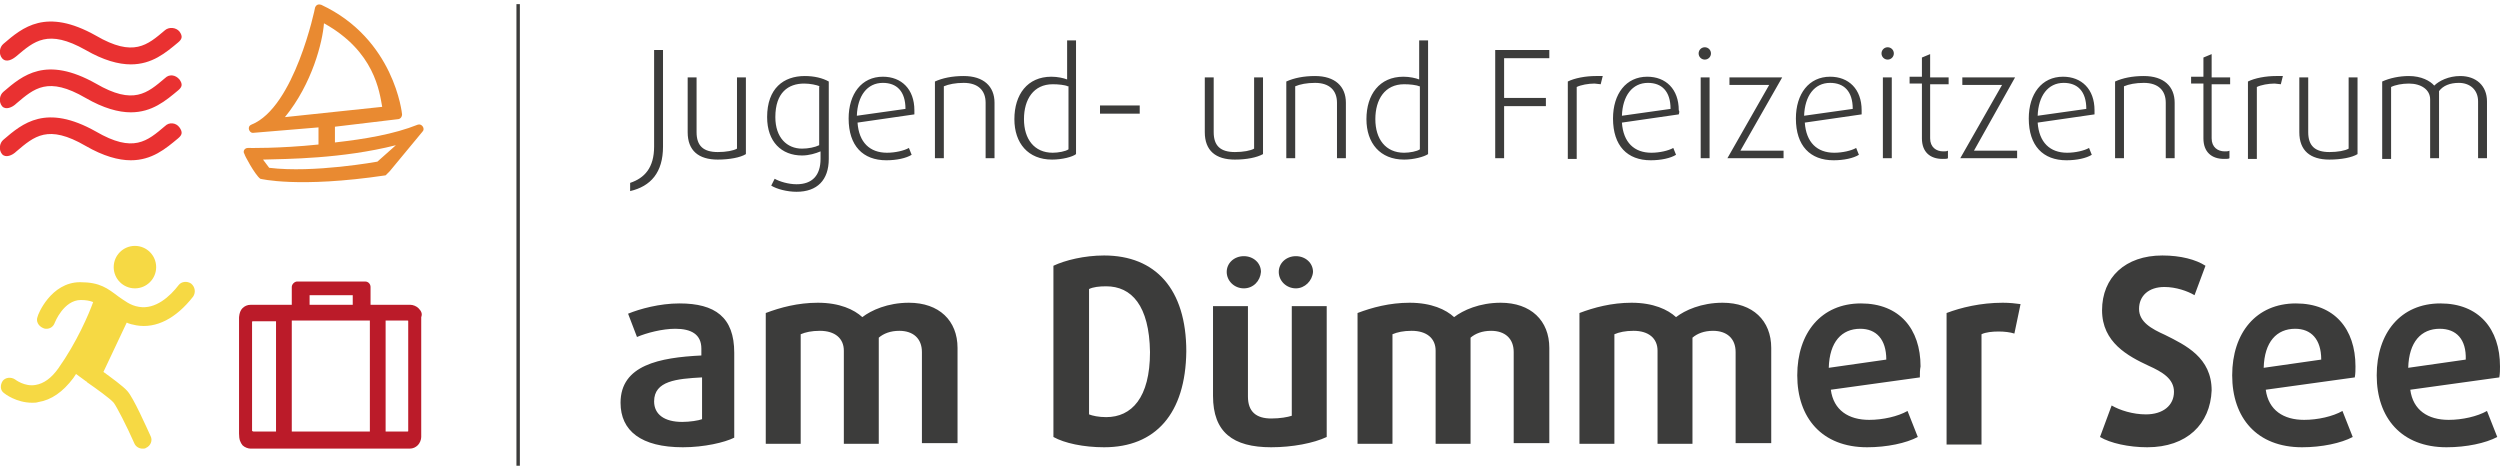
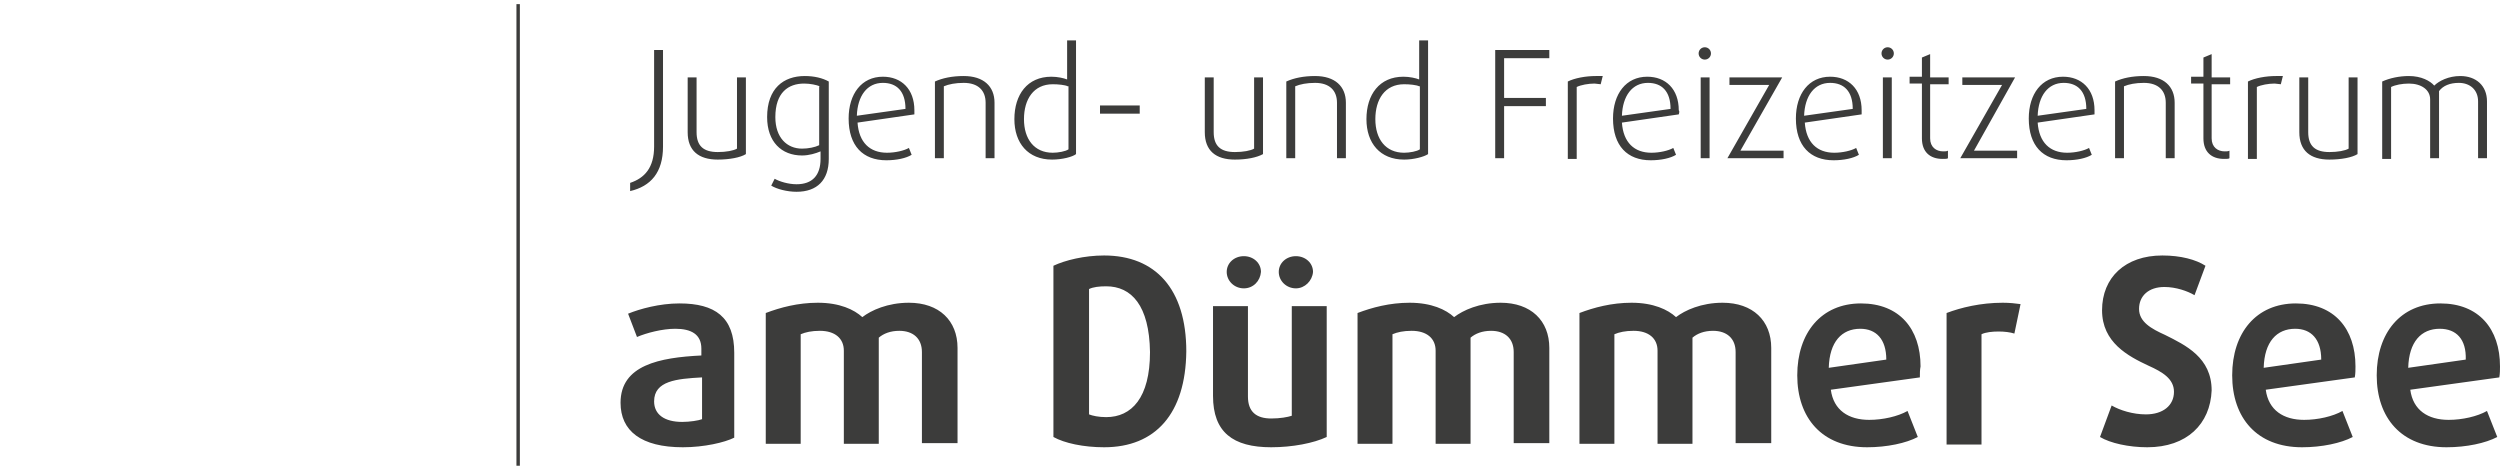
<svg xmlns="http://www.w3.org/2000/svg" viewBox="0 0 365 68" enable-background="new 0 0 365 68">
  <style type="text/css">.st0{fill:#3C3C3B;} .st1{fill:#e93131;} .st2{fill:#e98a31;} .st3{fill:#f6d944;} .st4{fill:#bb1b29;}</style>
  <path class="st0" d="M75.4.6h.5v67.4h-.5z" />
-   <path class="st1" d="M2.4 8.2c2.6-2.2 4.6-4 10.1-.9 2.6 1.5 4.8 2.1 6.6 2.1 3.1 0 5.1-1.7 6.9-3.2.6-.5.7-.9.2-1.6-.5-.6-1.5-.7-2.1-.2-2.6 2.2-4.6 4-10.1.8-7.3-4.1-10.7-1.2-13.5 1.2-.6.5-.7 1.5-.2 2.1.6.7 1.5.2 2.1-.3zm21.7 3.2c-2.6 2.2-4.6 4-10.1.8-7.3-4.1-10.7-1.2-13.5 1.2-.6.5-.7 1.5-.2 2.1.5.6 1.5.2 2.1-.4 2.6-2.2 4.6-4 10.1-.8 2.6 1.5 4.8 2.1 6.6 2.1 3.1 0 5.1-1.7 6.9-3.2.6-.5.7-.9.2-1.6-.6-.7-1.5-.8-2.1-.2zm0 7c-2.6 2.2-4.6 4-10.1.8-7.3-4.1-10.7-1.2-13.5 1.2-.6.5-.7 1.5-.2 2.1.5.6 1.5.2 2.1-.4 2.6-2.2 4.6-4 10.1-.8 2.6 1.5 4.8 2.1 6.6 2.1 3.1 0 5.1-1.7 6.9-3.2.6-.5.7-.9.2-1.6s-1.5-.8-2.1-.2z" />
-   <path class="st2" d="M38 26.1s5.5 1.4 18.3-.5l.6-.6 4.8-5.8c.4-.4-.1-1.2-.7-1-3.5 1.4-7.7 2.1-12.1 2.6v-2.3l9.2-1.1c.3 0 .6-.3.6-.7 0-.1-1.1-11-11.8-16-.3-.1-.7-.1-.9.4 0 .1-3 14.6-9.3 17.1-.7.3-.3 1.2.2 1.2l9.6-.8v2.5c-5.8.6-10.2.5-10.3.5-.5 0-.8.5-.5.9-.1 0 1.5 3 2.3 3.6zm9.3-22.7c7.4 4.1 8.1 10 8.5 12.2l-14.2 1.5c4-4.9 5.5-11 5.7-13.7zm-8 21.1l-.9-1.2c3.4-.1 11.5-.1 19.4-2.1l-2.7 2.4s-9.3 1.7-15.8.9z" />
-   <circle class="st3" cx="19.7" cy="39" r="3.1" />
-   <path class="st3" d="M27.9 41.4c-.6-.4-1.4-.3-1.8.2-1.3 1.7-3.4 3.6-5.8 3.2-1.3-.2-2.1-.9-3-1.5-1.6-1.2-2.7-2.1-5.6-2.1-4.3 0-6.2 4.8-6.2 5-.3.7.1 1.4.8 1.7.2.1.3.1.5.1.5 0 1-.3 1.2-.9 0 0 1.3-3.3 3.8-3.3.7 0 1.3.1 1.8.3-.6 1.7-2.4 5.9-5.1 9.7-1 1.4-2.1 2.2-3.3 2.4-1.6.3-3-.8-3-.8-.6-.4-1.4-.3-1.8.2-.4.6-.4 1.4.2 1.8.1.1 1.8 1.4 4.1 1.4.3 0 .6 0 .9-.1 1.9-.3 3.6-1.5 5.1-3.5l.4-.6 1.5 1.1s.1 0 .1.1c1.3.9 3.4 2.4 3.9 3 .4.5 1.9 3.4 3 5.9.2.5.7.8 1.2.8.2 0 .4 0 .5-.1.7-.3 1-1.1.7-1.7-.6-1.3-2.5-5.6-3.4-6.6-.6-.7-2.4-2-3.5-2.8l3.4-7.2c.4.2.9.3 1.4.4 2.9.5 5.8-1 8.3-4.2.4-.6.3-1.4-.3-1.9z" />
-   <path class="st4" d="M61.1 45c-.3-.3-.8-.5-1.2-.5h-5.8v-2.6c0-.4-.3-.8-.8-.8h-9.9c-.4 0-.8.4-.8.8v2.6h-6c-.5 0-.9.2-1.2.5-.5.5-.5 1.4-.5 1.4v16.9c0 .9.2 1.3.5 1.7.3.3.8.5 1.2.5h23.2c.5 0 .9-.2 1.2-.5.3-.3.5-.8.5-1.2v-17.5c.2-.5 0-.9-.4-1.3zm-15.9-1.9h6.3v1.4h-6.3v-1.4zm-4.9 19.9h-3.3c-.1 0-.2-.1-.2-.1v-15.9c0-.1.1-.1.2-.1h3.3v16.1zm13.8 0h-11.5v-16.2h11.4v16.2zm5.5-.1c0 .1 0 .1-.1.1h-3.2v-16.2h3.2c.1 0 .1 0 .1.1v16z" />
  <path class="st0" d="M99.7 65.3c-6.1 0-9.1-2.4-9.1-6.5 0-5.5 5.7-6.6 11.8-6.9v-1c0-2.1-1.5-2.9-3.8-2.9-1.9 0-4.2.6-5.6 1.2l-1.3-3.4c1.7-.7 4.6-1.5 7.5-1.5 5.2 0 8 2 8 7.2v12.4c-1.4.7-4.4 1.4-7.5 1.4zm2.8-10.2c-3.7.2-7 .5-7 3.5 0 1.9 1.5 3 4.1 3 1.1 0 2.4-.2 2.9-.4v-6.1zM134.6 64.8v-13.4c0-2-1.3-3.1-3.3-3.1-1.3 0-2.3.4-3 1v15.5h-5.1v-13.6c0-1.8-1.3-2.9-3.5-2.9-1.2 0-2.1.2-2.8.5v16h-5.1v-19.1c2.1-.8 4.7-1.5 7.6-1.5 3.2 0 5.3 1 6.5 2.1 1.3-1 3.7-2.1 6.8-2.1 4.4 0 7.1 2.6 7.1 6.6v13.9h-5.2zM161.2 65.3c-3 0-5.8-.6-7.4-1.5v-25c1.7-.8 4.5-1.5 7.4-1.5 7.5 0 12 4.9 12 14-.1 9.1-4.5 14-12 14zm.3-23.5c-1 0-1.9.1-2.5.4v18.3c.5.2 1.4.4 2.5.4 3.7 0 6.4-2.8 6.4-9.5-.1-6.8-2.7-9.6-6.4-9.6zM185.6 65.3c-5.6 0-8.5-2.2-8.5-7.5v-13.1h5.1v13.2c0 2.2 1.2 3.2 3.4 3.2 1.3 0 2.4-.2 3-.4v-16h5.1v19.1c-1.9.9-5 1.5-8.1 1.5zm-4-23.2c-1.4 0-2.5-1.1-2.5-2.4 0-1.3 1.1-2.3 2.5-2.3s2.5 1 2.5 2.3c-.1 1.3-1.1 2.4-2.5 2.4zm7.6 0c-1.4 0-2.5-1.1-2.5-2.4 0-1.3 1.1-2.3 2.5-2.3s2.5 1 2.5 2.3c-.1 1.3-1.2 2.4-2.5 2.4zM221 64.8v-13.4c0-2-1.3-3.1-3.3-3.1-1.3 0-2.3.4-3 1v15.5h-5.1v-13.6c0-1.8-1.3-2.9-3.5-2.9-1.2 0-2.1.2-2.8.5v16h-5.1v-19.1c2.1-.8 4.7-1.5 7.6-1.5 3.2 0 5.3 1 6.5 2.1 1.3-1 3.7-2.1 6.8-2.1 4.4 0 7.1 2.6 7.1 6.6v13.9h-5.2zM253.4 64.8v-13.4c0-2-1.3-3.1-3.3-3.1-1.3 0-2.3.4-3 1v15.5h-5.1v-13.6c0-1.8-1.3-2.9-3.5-2.9-1.2 0-2.1.2-2.8.5v16h-5.1v-19.1c2.1-.8 4.7-1.5 7.6-1.5 3.2 0 5.3 1 6.5 2.1 1.3-1 3.7-2.1 6.8-2.1 4.4 0 7.1 2.6 7.1 6.6v13.9h-5.2zM280.3 55.1l-13 1.8c.4 3 2.6 4.4 5.6 4.4 2 0 4.2-.5 5.6-1.3l1.5 3.8c-1.7.9-4.5 1.5-7.4 1.5-6.6 0-10.2-4.3-10.2-10.5s3.5-10.5 9.3-10.5c5.6 0 8.7 3.7 8.7 9.2-.1.5-.1 1-.1 1.6zm-8.7-7.1c-2.7 0-4.5 1.9-4.6 5.7l8.4-1.2c0-3-1.5-4.5-3.8-4.5zM294.1 48.7c-.6-.2-1.5-.3-2.3-.3-.9 0-1.9.1-2.5.4v16.1h-5.1v-19.2c2.1-.8 5-1.5 8.2-1.5 1 0 1.9.1 2.6.2l-.9 4.3zM313.5 65.3c-2.7 0-5.4-.6-6.9-1.5l1.7-4.6c1.2.7 3.1 1.3 5 1.3 2.5 0 4.1-1.3 4.1-3.3 0-1.9-1.7-2.9-3.7-3.8-3-1.4-6.8-3.4-6.8-8.1 0-4.8 3.4-8 8.8-8 2.7 0 4.9.6 6.3 1.5l-1.6 4.3c-1-.6-2.7-1.2-4.4-1.2-2.3 0-3.7 1.3-3.7 3.2 0 1.9 1.8 2.9 3.8 3.8 3 1.5 6.8 3.3 6.8 8.1-.2 4.9-3.6 8.3-9.4 8.3zM343.8 55.1l-13 1.8c.4 3 2.6 4.4 5.6 4.4 2 0 4.2-.5 5.6-1.3l1.5 3.8c-1.7.9-4.5 1.5-7.4 1.5-6.6 0-10.2-4.3-10.2-10.5s3.5-10.5 9.3-10.5c5.6 0 8.7 3.7 8.7 9.2 0 .5 0 1-.1 1.6zm-8.7-7.1c-2.7 0-4.5 1.9-4.6 5.7l8.4-1.2c0-3-1.5-4.5-3.8-4.5zM364.9 55.1l-13 1.8c.4 3 2.6 4.4 5.6 4.4 2 0 4.2-.5 5.6-1.3l1.5 3.8c-1.7.9-4.5 1.5-7.4 1.5-6.6 0-10.2-4.3-10.2-10.5s3.5-10.5 9.3-10.5c5.6 0 8.7 3.7 8.7 9.2 0 .5 0 1-.1 1.6zm-8.7-7.1c-2.7 0-4.5 1.9-4.6 5.7l8.4-1.2c.1-3-1.4-4.5-3.8-4.5zM92 27.9v-1.2c2.1-.7 3.5-2.2 3.5-5.3v-14.1h1.3v14.1c0 3.8-1.8 5.8-4.8 6.5zM104.8 23.3c-2.8 0-4.4-1.3-4.4-4v-8h1.3v8c0 2 1 2.9 3.1 2.9 1.2 0 2.3-.2 2.8-.5v-10.4h1.3v11.2c-.8.5-2.4.8-4.1.8zM116.3 28c-1.4 0-2.9-.4-3.7-.9l.5-1c.7.4 2 .8 3.2.8 2.3 0 3.5-1.3 3.5-3.7v-1.1c-.7.3-1.7.6-2.7.6-3 0-5.1-2-5.1-5.6 0-4.2 2.4-6 5.5-6 1.4 0 2.6.3 3.5.8v11.3c0 3.1-1.7 4.8-4.7 4.8zm3.4-15.4c-.5-.2-1.4-.4-2.3-.4-2.3 0-4.2 1.3-4.2 4.9 0 3 1.7 4.6 3.9 4.6.9 0 1.9-.2 2.5-.5v-8.6zM133.5 16.7l-8.3 1.2c.2 2.9 1.8 4.4 4.3 4.4 1.2 0 2.5-.3 3.2-.7l.4 1c-.8.5-2.2.8-3.7.8-3.4 0-5.5-2.1-5.5-6.1 0-3.6 1.9-6.1 5-6.1 2.7 0 4.6 1.8 4.6 4.9v.6zm-4.6-4.6c-2.3 0-3.7 1.9-3.8 4.8l7.1-1c0-2.6-1.3-3.8-3.3-3.8zM143.9 23.1v-8.1c0-1.8-1.1-2.9-3.2-2.9-1.2 0-2.2.2-2.9.5v10.5h-1.3v-11.2c1.1-.5 2.5-.8 4.2-.8 2.9 0 4.5 1.5 4.5 3.9v8.1h-1.3zM153.6 23.3c-3.5 0-5.5-2.4-5.5-5.9 0-3.6 1.9-6.2 5.4-6.2.9 0 1.8.2 2.3.4v-5.7h1.3v16.6c-.5.4-2 .8-3.5.8zm2.3-10.7c-.4-.2-1.4-.3-2.2-.3-2.8 0-4.2 2.2-4.2 5.1 0 2.9 1.5 4.9 4.2 4.9.8 0 1.9-.2 2.3-.5v-9.2zM160.6 16.6v-1.2h5.8v1.2h-5.8zM180.3 23.3c-2.8 0-4.4-1.3-4.4-4v-8h1.3v8c0 2 1 2.9 3.1 2.9 1.2 0 2.3-.2 2.8-.5v-10.4h1.3v11.2c-.9.5-2.4.8-4.1.8zM195.2 23.1v-8.1c0-1.8-1.1-2.9-3.2-2.9-1.2 0-2.2.2-2.9.5v10.5h-1.3v-11.2c1.1-.5 2.5-.8 4.2-.8 2.9 0 4.5 1.5 4.5 3.9v8.1h-1.3zM205 23.3c-3.5 0-5.5-2.4-5.5-5.9 0-3.6 1.9-6.2 5.4-6.2.9 0 1.8.2 2.3.4v-5.7h1.3v16.6c-.6.4-2.1.8-3.5.8zm2.2-10.7c-.4-.2-1.4-.3-2.2-.3-2.8 0-4.2 2.2-4.2 5.1 0 2.9 1.5 4.9 4.2 4.9.8 0 1.9-.2 2.3-.5v-9.2zM219.6 8.4v5.9h6.1v1.2h-6.1v7.6h-1.3v-15.8h7.9v1.2h-6.6zM233.7 12.3l-.9-.1c-.9 0-2 .2-2.6.5v10.5h-1.3v-11.3c1-.5 2.6-.8 4.1-.8h1l-.3 1.2zM245.1 16.7l-8.3 1.2c.2 2.9 1.8 4.4 4.3 4.4 1.2 0 2.5-.3 3.2-.7l.4 1c-.8.5-2.2.8-3.7.8-3.4 0-5.5-2.1-5.5-6.1 0-3.6 1.9-6.1 5-6.1 2.7 0 4.6 1.8 4.6 4.9.1.1.1.3 0 .6zm-4.5-4.6c-2.3 0-3.7 1.9-3.8 4.8l7.1-1c0-2.6-1.3-3.8-3.3-3.8zM248.9 8.7c-.5 0-.9-.4-.9-.9s.4-.9.9-.9.9.4.9.9-.4.9-.9.9zm-.6 14.4v-11.8h1.3v11.8h-1.3zM252.2 23.1l6.1-10.7h-5.8v-1.1h7.7l-6.1 10.7h6.3v1.1h-8.2zM271.8 16.7l-8.3 1.2c.2 2.9 1.8 4.4 4.3 4.4 1.2 0 2.5-.3 3.2-.7l.4 1c-.8.5-2.2.8-3.7.8-3.4 0-5.5-2.1-5.5-6.1 0-3.6 1.9-6.1 5-6.1 2.7 0 4.6 1.8 4.6 4.9v.6zm-4.6-4.6c-2.3 0-3.7 1.9-3.8 4.8l7.1-1c0-2.6-1.3-3.8-3.3-3.8zM275.6 8.7c-.5 0-.9-.4-.9-.9s.4-.9.9-.9.9.4.9.9-.4.9-.9.9zm-.7 14.4v-11.8h1.3v11.8h-1.3zM283.6 23.2c-1.8 0-3-1-3-3v-8h-1.8v-1h1.8v-2.8l1.2-.5v3.4h2.7v1h-2.7v7.9c0 1.3.9 1.9 1.9 1.9.3 0 .5 0 .7-.1v1.1c-.1.1-.4.1-.8.1zM286.2 23.1l6.1-10.7h-5.8v-1.1h7.7l-6 10.7h6.3v1.1h-8.3zM305.8 16.7l-8.3 1.2c.2 2.9 1.8 4.4 4.3 4.4 1.2 0 2.5-.3 3.2-.7l.4 1c-.8.5-2.2.8-3.7.8-3.4 0-5.5-2.1-5.5-6.1 0-3.6 1.9-6.1 5-6.1 2.7 0 4.6 1.8 4.6 4.9v.6zm-4.5-4.6c-2.3 0-3.7 1.9-3.8 4.8l7.1-1c0-2.6-1.3-3.8-3.3-3.8zM316.2 23.1v-8.1c0-1.8-1.1-2.9-3.2-2.9-1.2 0-2.2.2-2.9.5v10.5h-1.3v-11.2c1.1-.5 2.5-.8 4.2-.8 2.9 0 4.5 1.5 4.5 3.9v8.1h-1.3zM324.7 23.2c-1.8 0-3-1-3-3v-8h-1.8v-1h1.8v-2.8l1.2-.5v3.4h2.7v1h-2.7v7.9c0 1.3.9 1.9 1.9 1.9.3 0 .5 0 .7-.1v1.1c-.1.1-.4.1-.8.1zM333 12.3l-.9-.1c-.9 0-2 .2-2.6.5v10.5h-1.3v-11.3c1-.5 2.6-.8 4.1-.8h1l-.3 1.2zM340.1 23.3c-2.8 0-4.4-1.3-4.4-4v-8h1.3v8c0 2 1 2.9 3.1 2.9 1.2 0 2.3-.2 2.8-.5v-10.4h1.3v11.2c-.8.5-2.4.8-4.1.8zM361.8 23.1v-8.3c0-1.7-1.2-2.7-2.8-2.7-1.3 0-2.3.4-2.9 1.2v9.8h-1.3v-8.6c0-1.4-1.3-2.3-3.1-2.3-1 0-2 .2-2.6.5v10.5h-1.3v-11.3c1.1-.5 2.5-.8 3.9-.8 1.8 0 3.1.7 3.7 1.4.7-.7 2.1-1.4 3.8-1.4 2.3 0 3.9 1.4 3.9 3.7v8.3h-1.3z" />
</svg>